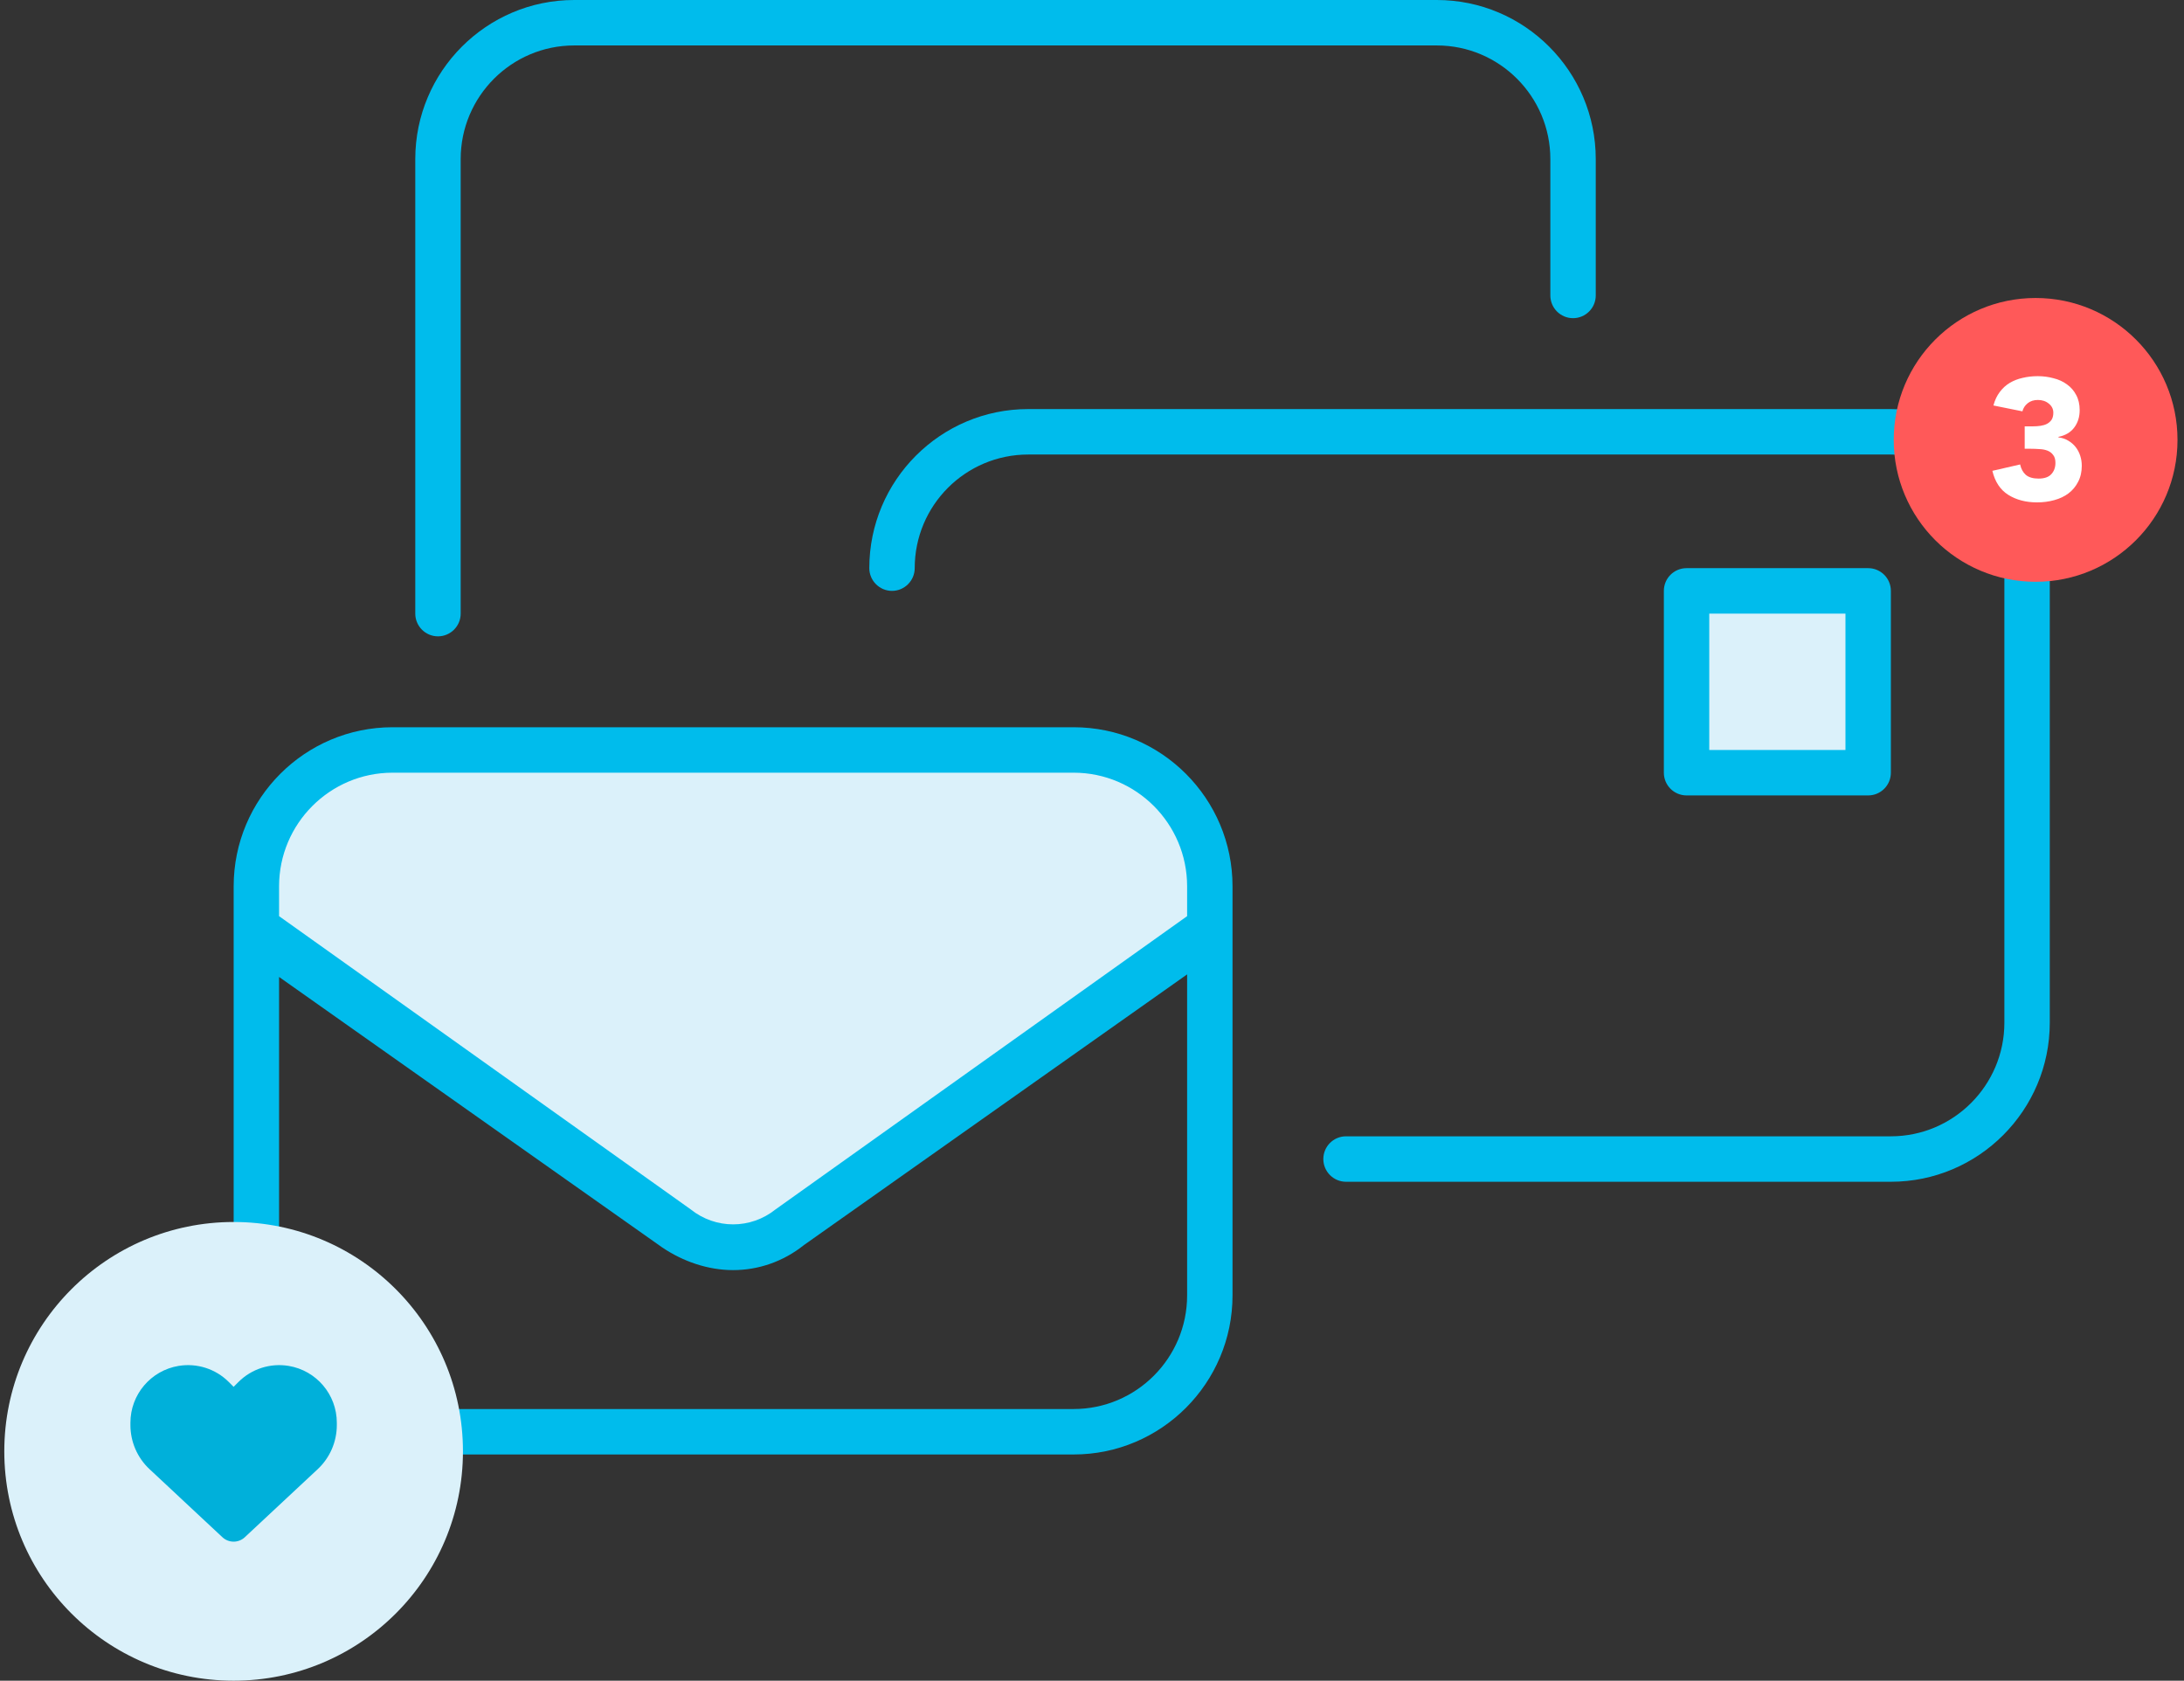
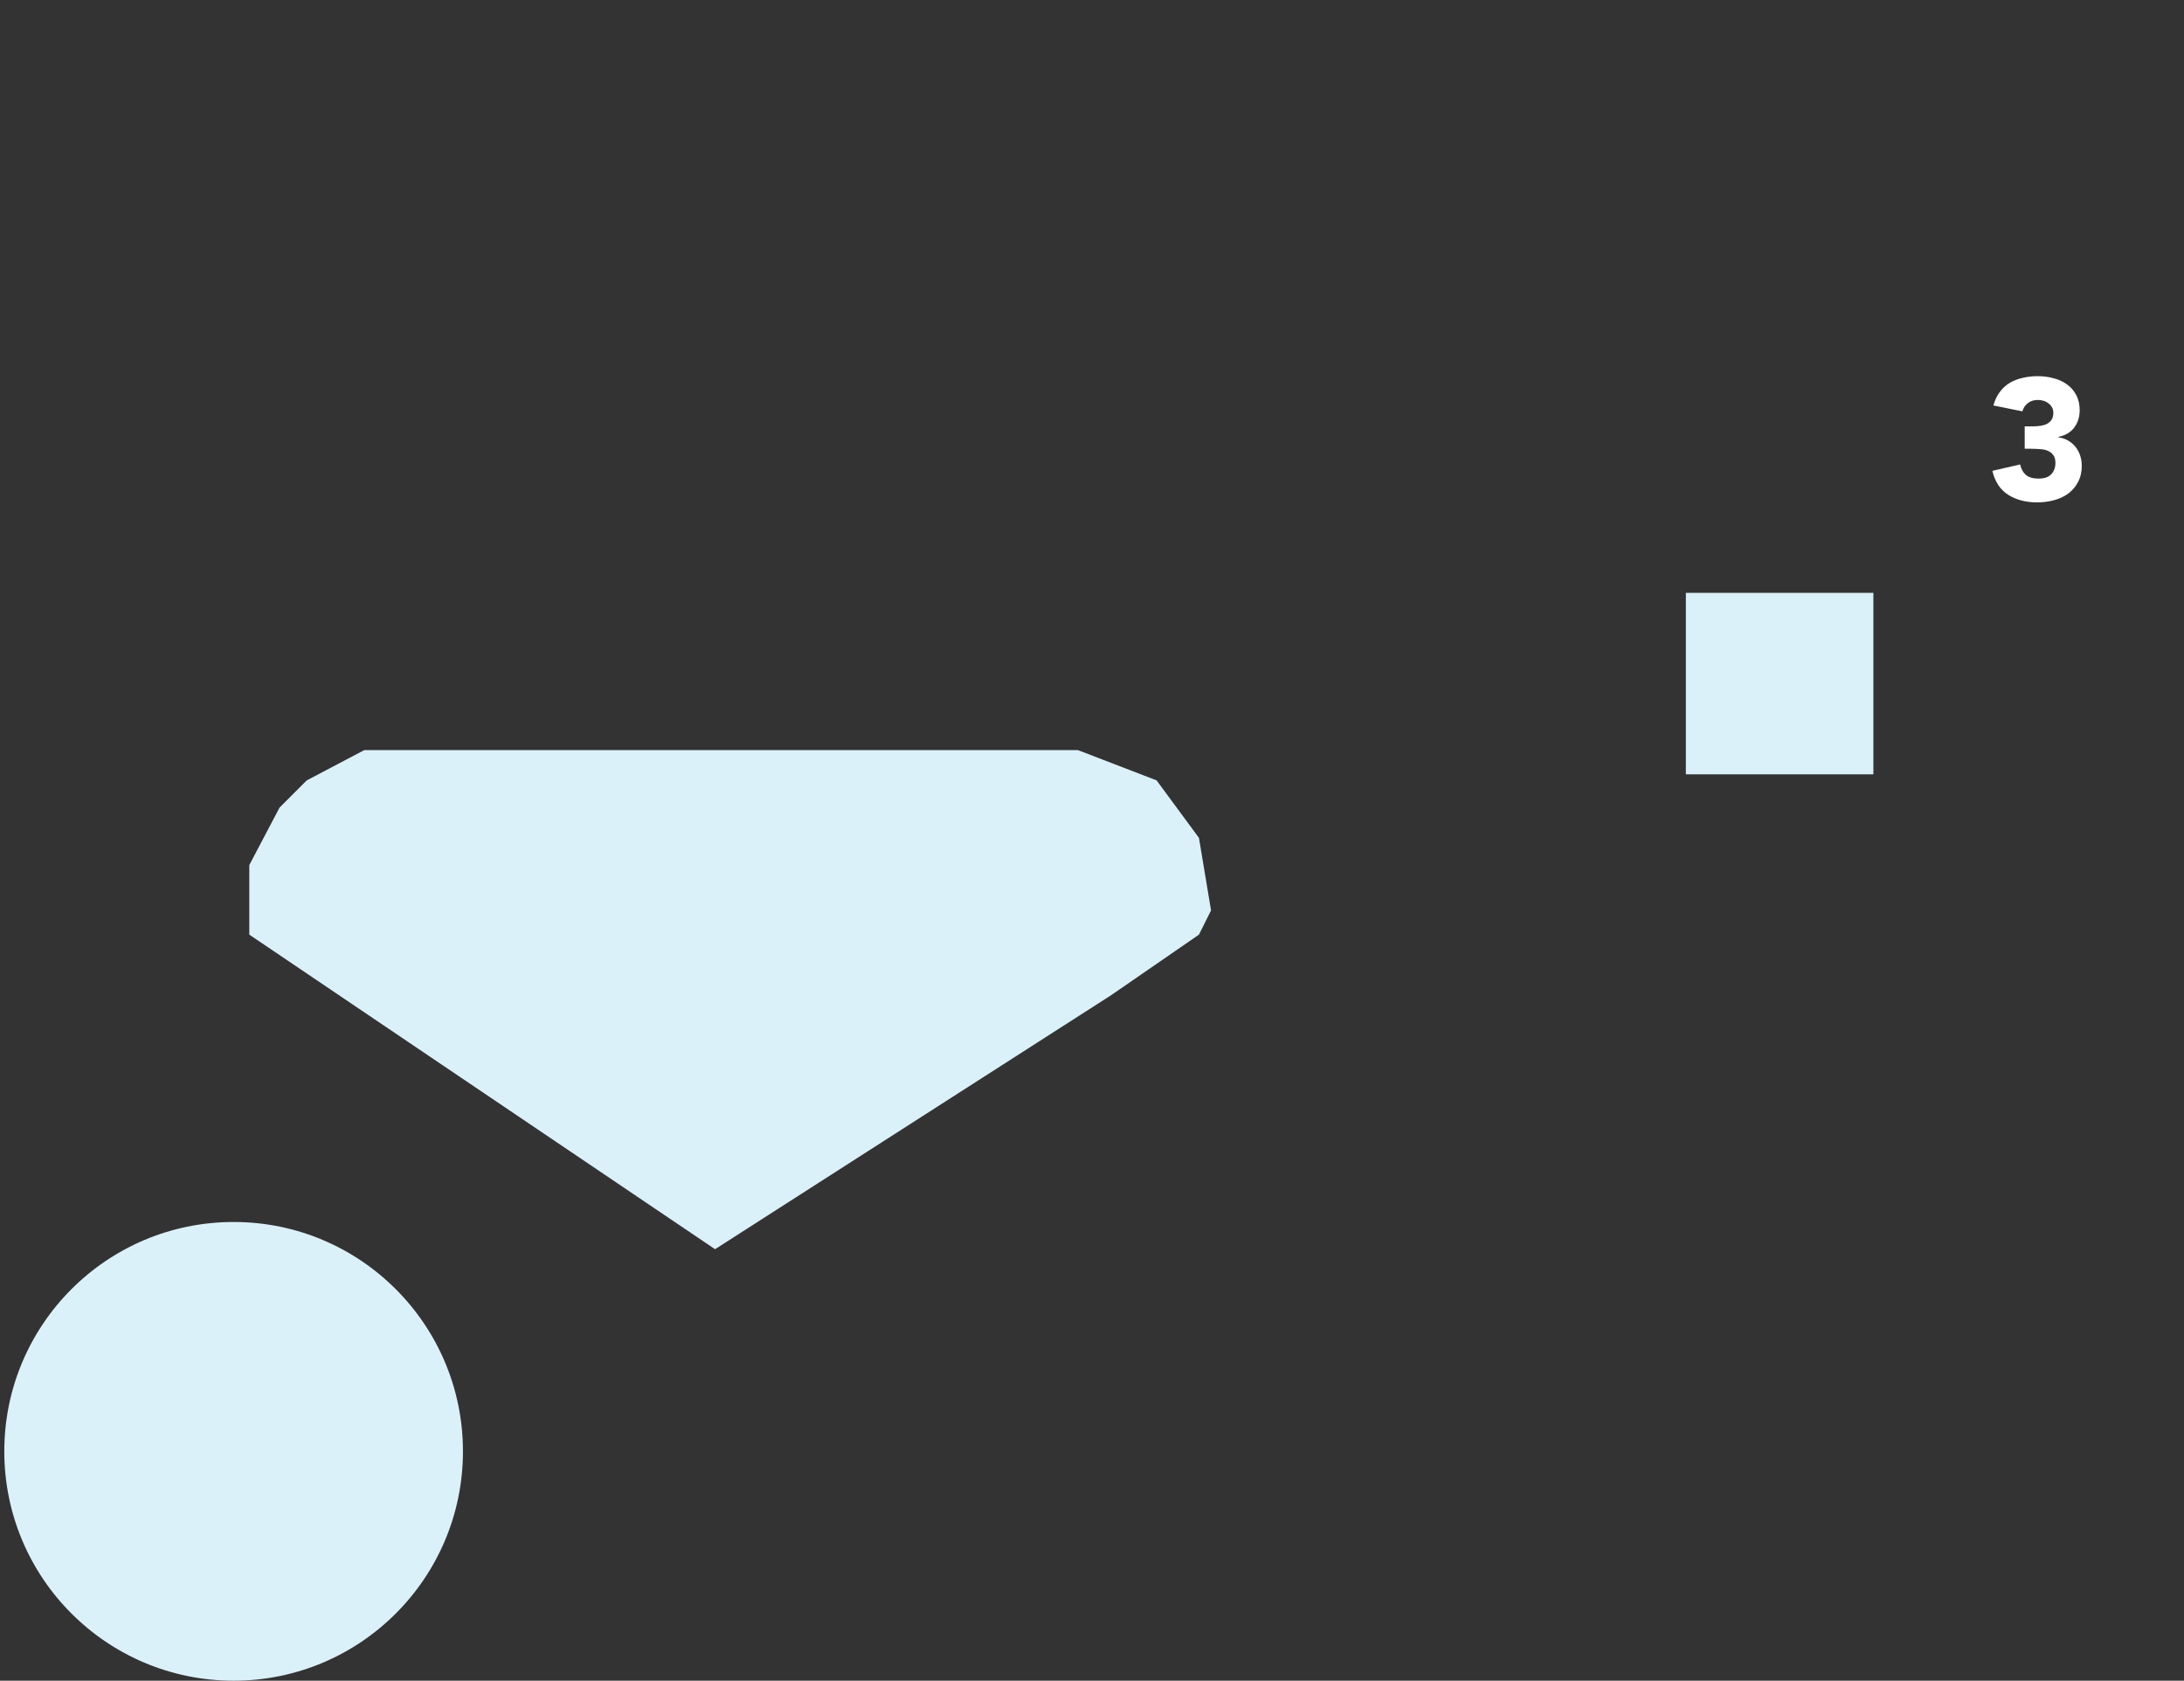
<svg xmlns="http://www.w3.org/2000/svg" width="334" height="257" viewBox="0 0 334 257" fill="none">
  <rect x="0" y="0" width="334" height="257" fill="#333333" stroke="none" />
  <g clip-path="url(#clip0_11381_108508)">
    <rect x="257.82" y="90.653" width="28.676" height="27.751" fill="#DBF1FA" />
-     <path d="M55.701 114.704L46.913 119.33L42.75 123.492L38.125 132.28V142.918L109.353 191.02H115.365L169.943 152.168L183.356 142.918L185.206 139.218L183.356 128.117L176.88 119.33L164.855 114.704H55.701Z" fill="#DBF1FA" />
-     <path d="M164.189 111.204H60.036C46.636 111.204 35.734 122.107 35.734 135.53V198.082C35.734 211.505 46.636 222.408 60.036 222.408H164.189C177.59 222.408 188.491 211.496 188.491 198.082V135.53C188.491 122.107 177.598 111.204 164.189 111.204ZM181.547 198.082C181.547 207.665 173.762 215.458 164.189 215.458H60.036C50.463 215.458 42.678 207.665 42.678 198.082V149.387L101.263 190.741C104.475 192.913 108.294 194.216 112.113 194.216C115.932 194.216 119.759 192.94 122.953 190.381L181.547 148.996V198.082ZM181.547 140.091L118.622 184.92C114.798 187.988 109.439 187.988 105.616 184.92L42.678 140.091V135.53C42.678 125.947 50.463 118.154 60.036 118.154H164.189C173.762 118.154 181.547 125.947 181.547 135.53V140.091ZM66.98 97.304C68.898 97.304 70.452 95.74 70.452 93.829V24.326C70.452 14.743 78.237 6.95 87.811 6.95H219.737C229.31 6.95 237.095 14.743 237.095 24.326V45.177C237.095 47.098 238.648 48.652 240.567 48.652C242.486 48.652 244.039 47.088 244.039 45.177V24.326C244.039 10.912 233.146 0 219.737 0H87.811C74.414 0 63.508 10.912 63.508 24.326V93.829C63.508 95.74 65.062 97.304 66.98 97.304ZM289.171 62.552H157.245C143.836 62.552 132.943 73.456 132.943 86.878C132.943 88.79 134.505 90.353 136.415 90.353C138.324 90.353 139.887 88.79 139.887 86.878C139.887 77.278 147.655 69.503 157.245 69.503H289.171C298.745 69.503 306.53 77.296 306.53 86.878V156.381C306.53 165.963 298.745 173.756 289.171 173.756H205.85C203.931 173.756 202.378 175.311 202.378 177.232C202.378 179.152 203.94 180.707 205.85 180.707H289.171C302.572 180.707 313.473 169.795 313.473 156.381V86.878C313.473 73.456 302.581 62.552 289.171 62.552ZM285.7 121.63C287.619 121.63 289.171 120.075 289.171 118.154V90.353C289.171 88.433 287.619 86.878 285.7 86.878H257.926C256.007 86.878 254.454 88.433 254.454 90.353V118.154C254.454 120.075 256.007 121.63 257.926 121.63H285.7ZM261.397 93.829H282.228V114.679H261.397V93.829Z" fill="#00BCEC" />
+     <path d="M55.701 114.704L46.913 119.33L42.75 123.492L38.125 132.28V142.918L109.353 191.02L169.943 152.168L183.356 142.918L185.206 139.218L183.356 128.117L176.88 119.33L164.855 114.704H55.701Z" fill="#DBF1FA" />
  </g>
-   <circle cx="311.308" cy="67.265" r="21.698" fill="#FF5959" />
  <circle cx="35.728" cy="221.929" r="35.071" fill="#DBF1FA" />
  <g clip-path="url(#clip1_11381_108508)">
-     <path d="M22.88 224.666L34.02 235.066C34.482 235.498 35.093 235.738 35.727 235.738C36.362 235.738 36.973 235.498 37.435 235.066L48.575 224.666C50.449 222.921 51.51 220.474 51.51 217.915V217.558C51.51 213.249 48.396 209.574 44.149 208.865C41.337 208.397 38.477 209.315 36.467 211.325L35.727 212.065L34.988 211.325C32.978 209.315 30.117 208.397 27.306 208.865C23.059 209.574 19.945 213.249 19.945 217.558V217.915C19.945 220.474 21.006 222.921 22.88 224.666Z" fill="#00B0DA" />
-   </g>
+     </g>
  <path d="M309.638 65.193H310.954C311.33 65.193 311.697 65.167 312.055 65.114C312.413 65.061 312.735 64.965 313.022 64.824C313.326 64.666 313.568 64.455 313.747 64.191C313.926 63.91 314.016 63.55 314.016 63.11C314.016 62.548 313.783 62.082 313.317 61.713C312.87 61.343 312.315 61.159 311.652 61.159C311.025 61.159 310.506 61.326 310.094 61.66C309.682 61.994 309.414 62.407 309.288 62.899L304.856 62.003C305.071 61.194 305.394 60.509 305.823 59.946C306.253 59.366 306.764 58.9 307.354 58.548C307.945 58.197 308.599 57.942 309.315 57.784C310.049 57.608 310.819 57.52 311.625 57.52C312.467 57.52 313.273 57.626 314.043 57.837C314.83 58.03 315.52 58.346 316.111 58.786C316.702 59.208 317.167 59.744 317.507 60.394C317.866 61.045 318.045 61.818 318.045 62.715C318.045 63.752 317.767 64.639 317.212 65.378C316.657 66.116 315.851 66.591 314.795 66.802V66.881C315.368 66.951 315.869 67.118 316.299 67.382C316.746 67.645 317.123 67.971 317.427 68.357C317.731 68.744 317.964 69.184 318.125 69.676C318.286 70.168 318.367 70.686 318.367 71.231C318.367 72.163 318.179 72.981 317.803 73.684C317.445 74.387 316.952 74.976 316.326 75.45C315.717 75.907 314.992 76.25 314.15 76.479C313.326 76.707 312.449 76.821 311.518 76.821C309.817 76.821 308.348 76.435 307.113 75.661C305.895 74.888 305.089 73.666 304.695 71.996L308.939 71.02C309.082 71.689 309.369 72.216 309.799 72.603C310.246 72.989 310.9 73.183 311.759 73.183C312.637 73.183 313.282 72.963 313.693 72.523C314.123 72.066 314.338 71.486 314.338 70.783C314.338 70.256 314.222 69.852 313.989 69.57C313.774 69.271 313.487 69.052 313.129 68.911C312.771 68.77 312.368 68.691 311.921 68.674C311.473 68.639 311.025 68.621 310.578 68.621H309.638V65.193Z" fill="white" />
  <defs>
    <clipPath id="clip0_11381_108508">
      <rect width="277.739" height="222.408" fill="white" transform="translate(35.734)" />
    </clipPath>
    <clipPath id="clip1_11381_108508">
-       <rect width="31.564" height="31.564" fill="white" transform="translate(19.945 206.147)" />
-     </clipPath>
+       </clipPath>
  </defs>
</svg>